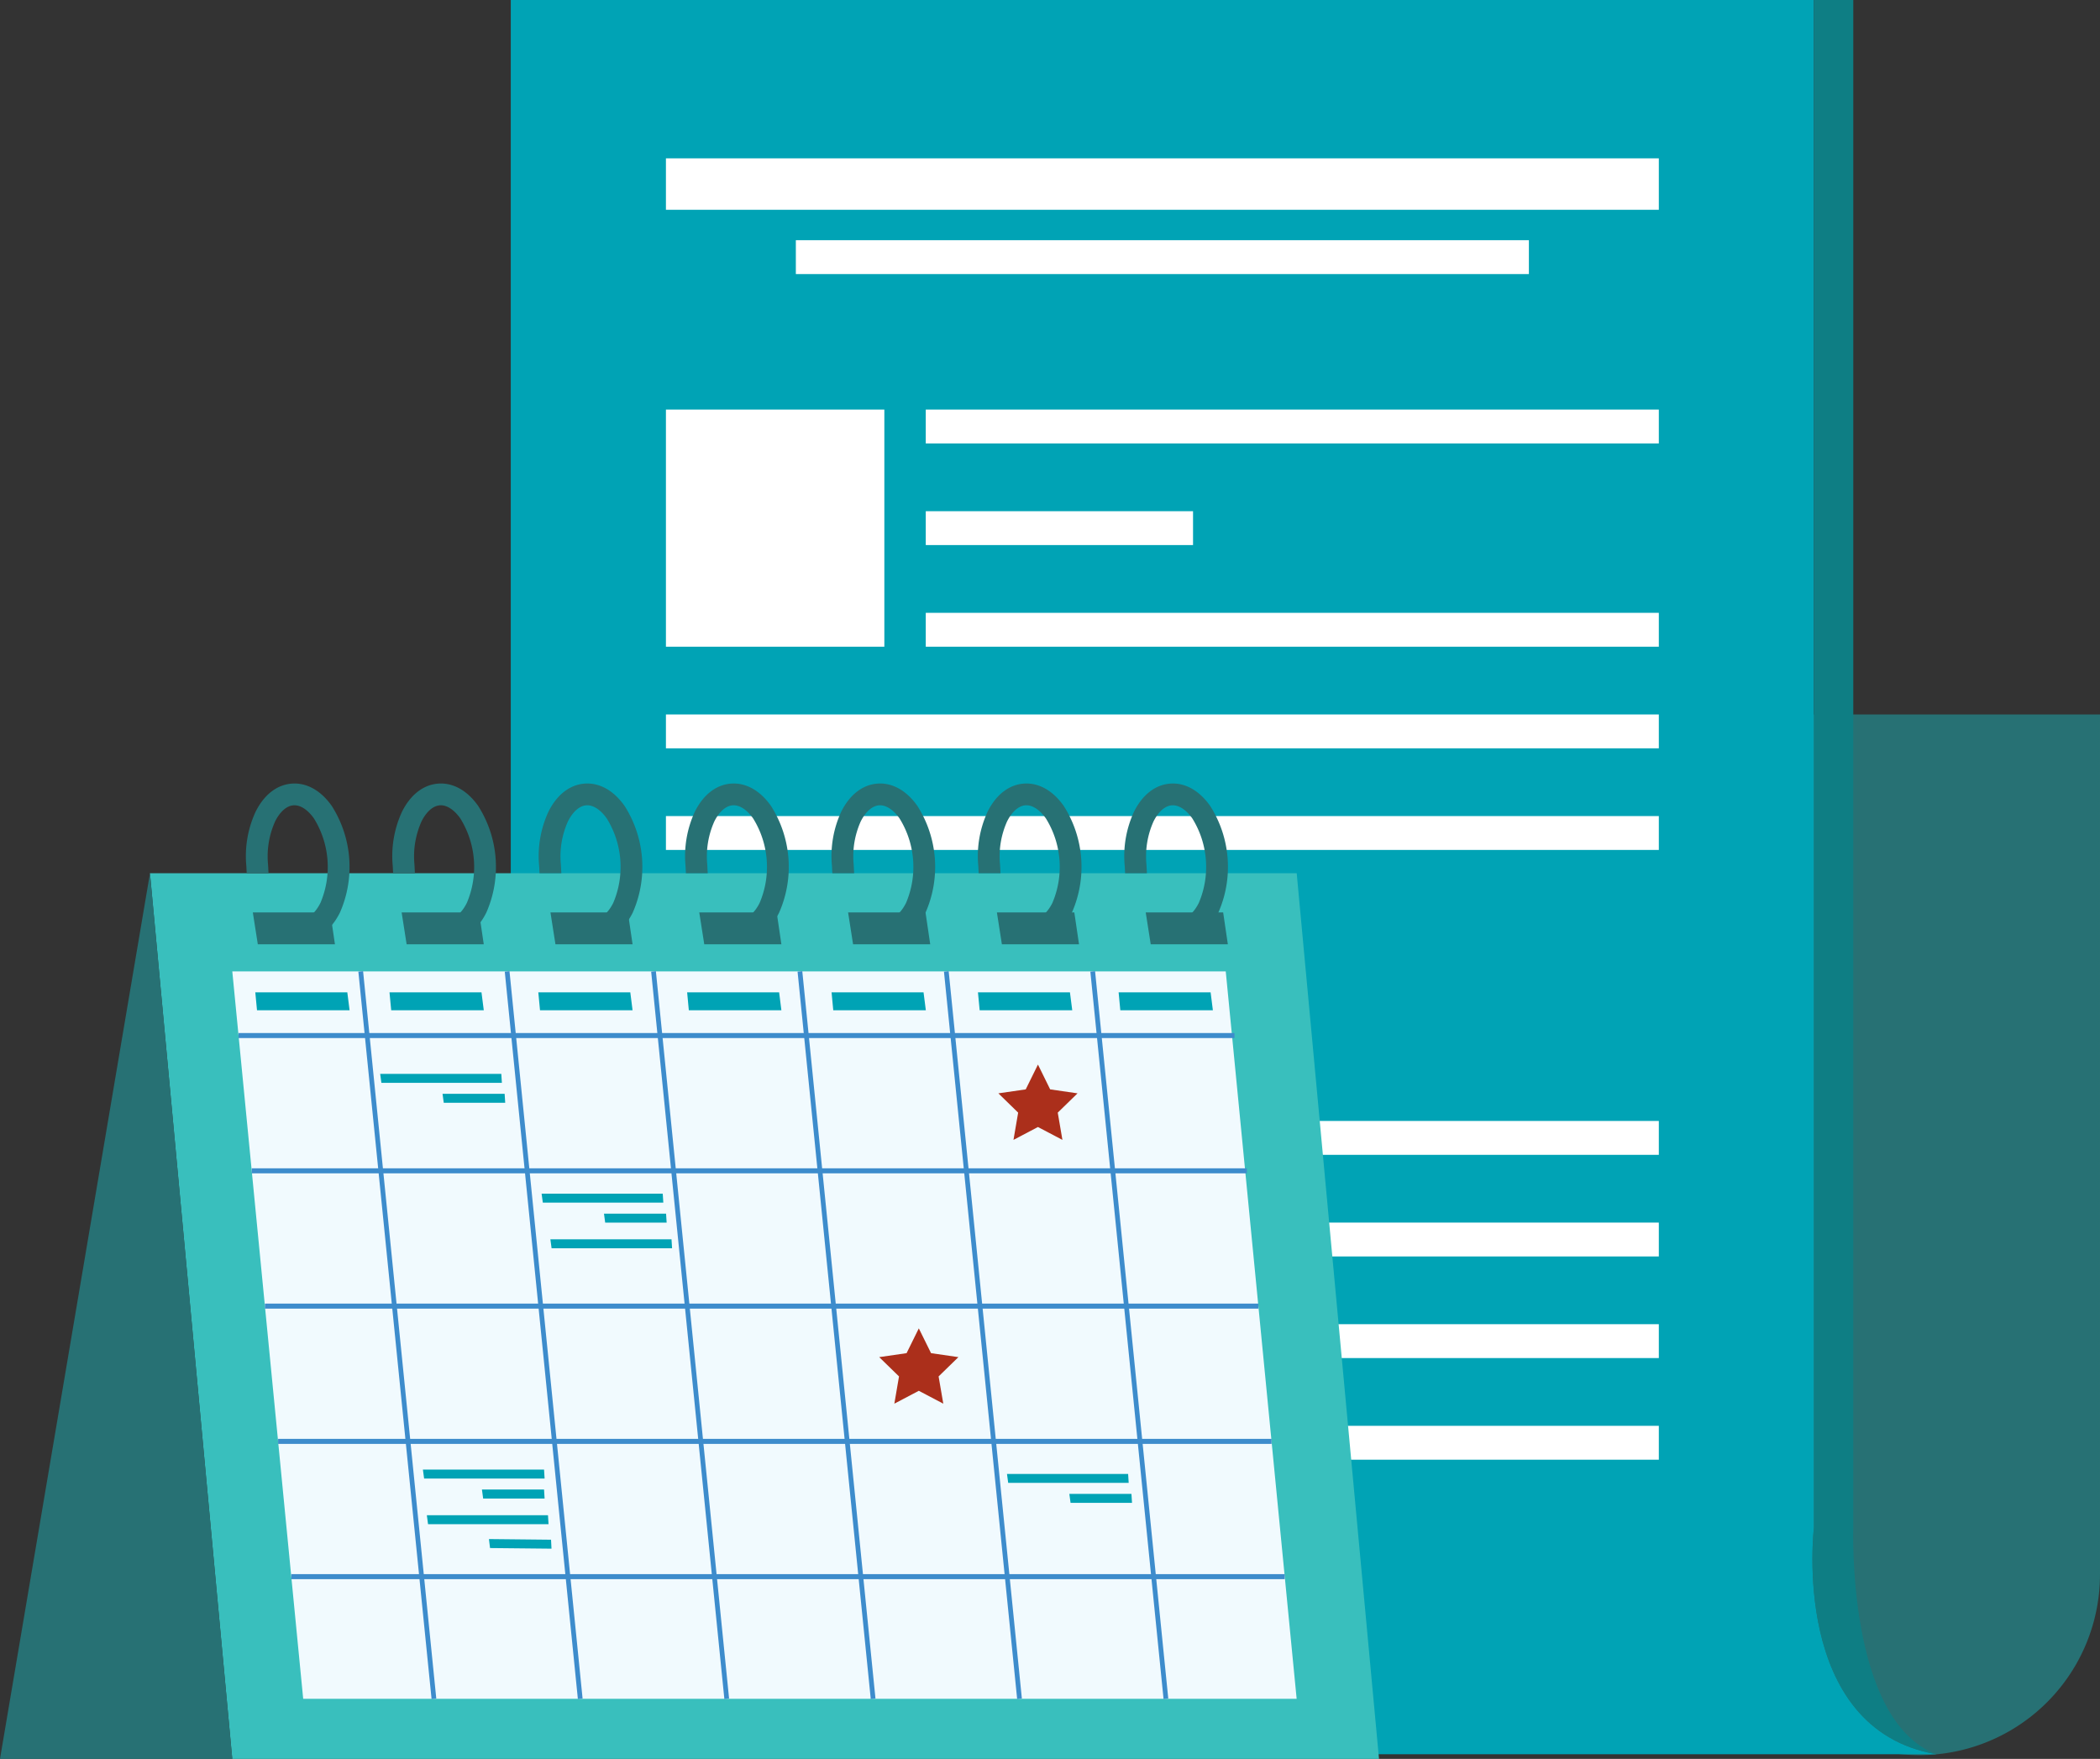
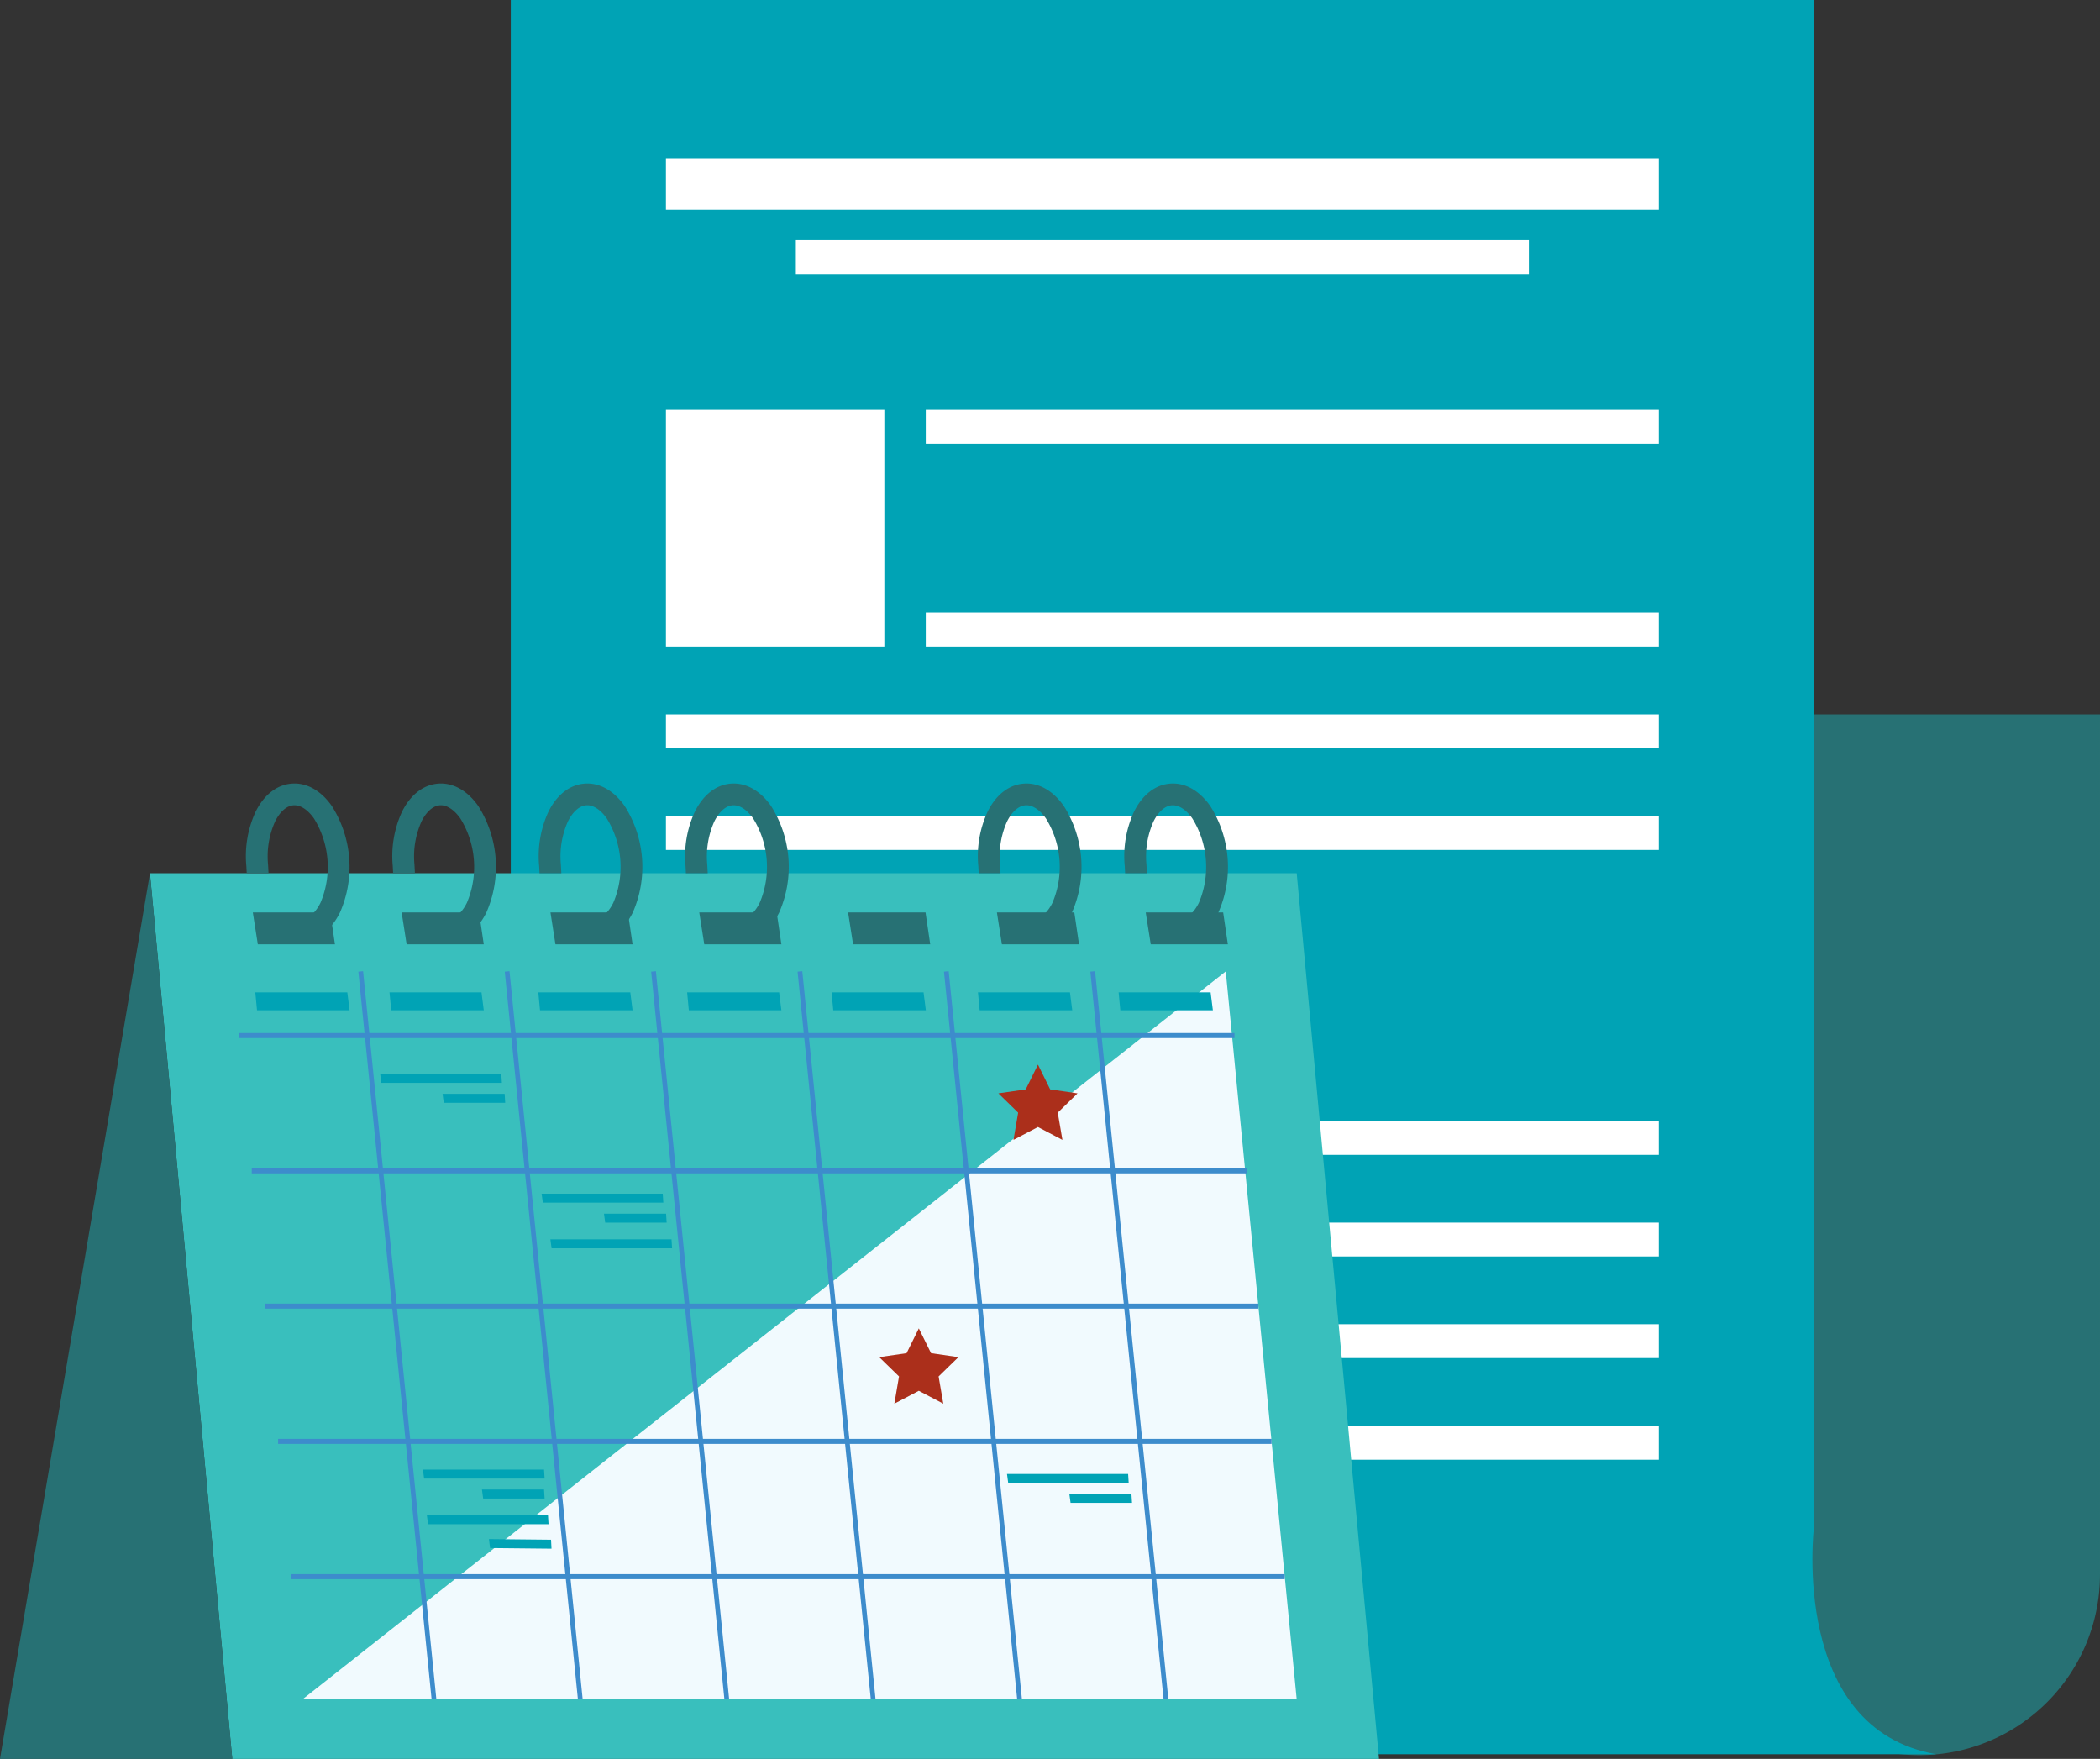
<svg xmlns="http://www.w3.org/2000/svg" id="Group_1868" data-name="Group 1868" width="456.645" height="382.456" viewBox="0 0 456.645 382.456">
  <rect x="0" y="0" width="456.645" height="382.456" fill="#333333" stroke="none" />
  <defs>
    <clipPath id="clip-path">
      <rect id="Rectangle_875" data-name="Rectangle 875" width="456.645" height="382.456" fill="none" />
    </clipPath>
    <clipPath id="clip-path-2">
      <rect id="Rectangle_874" data-name="Rectangle 874" width="456.644" height="382.456" fill="none" />
    </clipPath>
  </defs>
  <g id="Group_1595" data-name="Group 1595" clip-path="url(#clip-path)">
    <g id="Group_1594" data-name="Group 1594">
      <g id="Group_1593" data-name="Group 1593" clip-path="url(#clip-path-2)">
        <path id="Path_1292" data-name="Path 1292" d="M1364.948,560.876V747.682a39.284,39.284,0,1,0,78.567,0V560.876Z" transform="translate(-986.872 -405.519)" fill="#277174" />
        <path id="Path_1293" data-name="Path 1293" d="M433.464,381.451H709.713C677.8,375.926,683.1,332.137,683.1,332.137V0H399.726V327.223s-7.162,54.227,33.738,54.227" transform="translate(-288.658)" fill="#00a3b5" />
-         <path id="Path_1294" data-name="Path 1294" d="M1449.792,381.451c-31.918-5.525-26.61-49.314-26.61-49.314V0h8.55V332.137s-1.452,41.963,18.06,49.314" transform="translate(-1028.737)" fill="#0e7e84" />
        <rect id="Rectangle_847" data-name="Rectangle 847" width="215.905" height="11.183" transform="translate(144.806 34.433)" fill="#fff" />
        <rect id="Rectangle_848" data-name="Rectangle 848" width="159.403" height="7.363" transform="translate(201.308 89.062)" fill="#fff" />
        <rect id="Rectangle_849" data-name="Rectangle 849" width="159.399" height="7.366" transform="translate(173.057 52.229)" fill="#fff" />
-         <rect id="Rectangle_850" data-name="Rectangle 850" width="58.117" height="7.363" transform="translate(201.308 111.159)" fill="#fff" />
        <rect id="Rectangle_851" data-name="Rectangle 851" width="159.403" height="7.366" transform="translate(201.308 133.257)" fill="#fff" />
        <rect id="Rectangle_852" data-name="Rectangle 852" width="215.905" height="7.362" transform="translate(144.806 155.357)" fill="#fff" />
        <rect id="Rectangle_853" data-name="Rectangle 853" width="215.905" height="7.364" transform="translate(144.806 177.451)" fill="#fff" />
        <rect id="Rectangle_854" data-name="Rectangle 854" width="114.697" height="7.362" transform="translate(144.806 199.553)" fill="#86c7ee" />
        <rect id="Rectangle_855" data-name="Rectangle 855" width="159.403" height="7.368" transform="translate(201.308 243.745)" fill="#fff" />
        <rect id="Rectangle_856" data-name="Rectangle 856" width="159.403" height="7.364" transform="translate(201.308 265.845)" fill="#fff" />
        <rect id="Rectangle_857" data-name="Rectangle 857" width="159.403" height="7.366" transform="translate(201.308 287.938)" fill="#fff" />
        <rect id="Rectangle_858" data-name="Rectangle 858" width="215.905" height="7.368" transform="translate(144.806 310.038)" fill="#fff" />
        <rect id="Rectangle_859" data-name="Rectangle 859" width="74.78" height="7.367" transform="translate(144.806 332.137)" fill="#86c7ee" />
        <rect id="Rectangle_860" data-name="Rectangle 860" width="47.495" height="51.561" transform="translate(144.806 89.062)" fill="#fff" />
        <rect id="Rectangle_861" data-name="Rectangle 861" width="47.495" height="52.422" transform="translate(144.806 242.882)" fill="#86c7ee" />
        <path id="Path_1295" data-name="Path 1295" d="M135.6,878.071H384.966l-17.9-192.583H117.7Z" transform="translate(-85.098 -495.615)" fill="#39bfbd" />
        <path id="Path_1296" data-name="Path 1296" d="M32.616,685.488,0,878.072H50.514Z" transform="translate(0 -495.615)" fill="#277174" />
-         <path id="Path_1297" data-name="Path 1297" d="M197.781,920.742H413.809L398.392,762.574H182.366Z" transform="translate(-131.853 -551.35)" fill="#f1fafe" />
+         <path id="Path_1297" data-name="Path 1297" d="M197.781,920.742H413.809L398.392,762.574Z" transform="translate(-131.853 -551.35)" fill="#f1fafe" />
        <path id="Path_1298" data-name="Path 1298" d="M900.536,723.213h16.771l-1.02-6.924H899.45Z" transform="translate(-650.312 -517.885)" fill="#277174" />
        <path id="Path_1299" data-name="Path 1299" d="M783.7,723.213h16.773l-1.021-6.924H782.618Z" transform="translate(-565.841 -517.885)" fill="#277174" />
        <path id="Path_1300" data-name="Path 1300" d="M666.875,723.213h16.774l-1.021-6.924H665.79Z" transform="translate(-481.373 -517.885)" fill="#277174" />
        <path id="Path_1301" data-name="Path 1301" d="M550.045,723.213h16.771l-1.018-6.924H548.959Z" transform="translate(-396.904 -517.885)" fill="#277174" />
        <path id="Path_1302" data-name="Path 1302" d="M433.219,723.213H449.99l-1.018-6.924H432.135Z" transform="translate(-312.438 -517.885)" fill="#277174" />
        <path id="Path_1303" data-name="Path 1303" d="M316.385,723.213h16.773l-1.021-6.924H315.3Z" transform="translate(-227.964 -517.885)" fill="#277174" />
        <path id="Path_1304" data-name="Path 1304" d="M199.561,723.213h16.771l-1.02-6.924H198.476Z" transform="translate(-143.5 -517.885)" fill="#277174" />
        <path id="Path_1305" data-name="Path 1305" d="M887.478,632.734l.1,1.848h-4.742l-.08-1.546a22.972,22.972,0,0,1,2.026-11.844c1.839-3.681,4.626-5.846,7.846-6.089s6.3,1.462,8.684,4.818a24.645,24.645,0,0,1,1.788,23.244c-1.841,3.681-4.626,5.843-7.845,6.092-.063,0-.122.009-.185.009a2.368,2.368,0,0,1-.18-4.729c1.473-.116,2.921-1.385,3.971-3.487a19.976,19.976,0,0,0-1.412-18.385c-1.362-1.921-2.987-2.958-4.46-2.843s-2.918,1.385-3.967,3.487a18.565,18.565,0,0,0-1.541,9.426" transform="translate(-638.182 -444.709)" fill="#277174" />
        <path id="Path_1306" data-name="Path 1306" d="M772.55,632.734l.1,1.848H767.9l-.079-1.546a22.989,22.989,0,0,1,2.028-11.844c1.838-3.681,4.625-5.846,7.843-6.089s6.3,1.462,8.684,4.818a24.658,24.658,0,0,1,1.787,23.244c-1.839,3.681-4.626,5.843-7.845,6.092-.06,0-.122.009-.182.009a2.368,2.368,0,0,1-.179-4.729c1.473-.116,2.919-1.385,3.971-3.487a19.97,19.97,0,0,0-1.414-18.385c-1.361-1.921-2.985-2.958-4.458-2.843s-2.92,1.385-3.972,3.487a18.566,18.566,0,0,0-1.537,9.426" transform="translate(-555.088 -444.709)" fill="#277174" />
-         <path id="Path_1307" data-name="Path 1307" d="M657.625,632.734l.1,1.848h-4.742l-.078-1.546a22.992,22.992,0,0,1,2.024-11.844c1.842-3.681,4.626-5.846,7.847-6.089s6.3,1.462,8.683,4.818a24.654,24.654,0,0,1,1.788,23.244c-1.839,3.681-4.626,5.843-7.845,6.092-.059,0-.122.009-.185.009a2.368,2.368,0,0,1-.177-4.729c1.471-.116,2.919-1.385,3.971-3.487a19.983,19.983,0,0,0-1.415-18.385c-1.359-1.921-2.986-2.958-4.458-2.843s-2.921,1.385-3.971,3.487a18.55,18.55,0,0,0-1.537,9.426" transform="translate(-471.995 -444.709)" fill="#277174" />
        <path id="Path_1308" data-name="Path 1308" d="M542.693,632.734l.1,1.848h-4.743l-.079-1.546A22.992,22.992,0,0,1,540,621.192c1.838-3.681,4.625-5.846,7.846-6.089s6.3,1.462,8.683,4.818a24.644,24.644,0,0,1,1.787,23.244c-1.841,3.681-4.625,5.843-7.844,6.092-.062,0-.122.009-.185.009a2.368,2.368,0,0,1-.179-4.729c1.473-.116,2.922-1.385,3.971-3.487a19.976,19.976,0,0,0-1.414-18.385c-1.361-1.921-2.985-2.958-4.459-2.843s-2.92,1.385-3.968,3.487a18.555,18.555,0,0,0-1.54,9.426" transform="translate(-388.899 -444.709)" fill="#277174" />
        <path id="Path_1309" data-name="Path 1309" d="M427.765,632.734l.1,1.848h-4.742l-.078-1.546a22.98,22.98,0,0,1,2.026-11.844c1.839-3.681,4.625-5.846,7.844-6.089s6.3,1.462,8.684,4.818a24.668,24.668,0,0,1,1.789,23.244c-1.842,3.681-4.625,5.843-7.847,6.092-.06,0-.123.009-.182.009a2.368,2.368,0,0,1-.18-4.729c1.474-.116,2.92-1.385,3.971-3.487a19.971,19.971,0,0,0-1.413-18.385c-1.362-1.921-2.986-2.958-4.459-2.843s-2.92,1.385-3.972,3.487a18.554,18.554,0,0,0-1.537,9.426" transform="translate(-305.804 -444.709)" fill="#277174" />
        <path id="Path_1310" data-name="Path 1310" d="M312.835,632.734l.1,1.848h-4.742l-.079-1.546a23,23,0,0,1,2.025-11.844c1.841-3.681,4.627-5.846,7.846-6.089s6.3,1.462,8.684,4.818a24.655,24.655,0,0,1,1.787,23.244c-1.839,3.681-4.626,5.843-7.845,6.092-.06,0-.122.009-.185.009a2.368,2.368,0,0,1-.177-4.729c1.471-.116,2.919-1.385,3.971-3.487a19.993,19.993,0,0,0-1.415-18.385c-1.36-1.921-2.984-2.958-4.457-2.843s-2.92,1.385-3.971,3.487a18.582,18.582,0,0,0-1.54,9.426" transform="translate(-222.711 -444.709)" fill="#277174" />
        <path id="Path_1311" data-name="Path 1311" d="M197.905,632.734l.1,1.848H193.26l-.08-1.546a22.972,22.972,0,0,1,2.026-11.844c1.839-3.681,4.626-5.846,7.846-6.089s6.3,1.462,8.683,4.818a24.652,24.652,0,0,1,1.787,23.244c-1.841,3.681-4.625,5.843-7.845,6.092-.062,0-.122.009-.184.009a2.368,2.368,0,0,1-.18-4.729c1.474-.116,2.922-1.385,3.974-3.487a19.994,19.994,0,0,0-1.415-18.385c-1.363-1.921-2.987-2.958-4.459-2.843s-2.921,1.385-3.97,3.487a18.562,18.562,0,0,0-1.539,9.426" transform="translate(-139.613 -444.709)" fill="#277174" />
        <rect id="Rectangle_862" data-name="Rectangle 862" width="216.566" height="1.094" transform="translate(51.873 224.628)" fill="#3d8ccc" />
        <rect id="Rectangle_863" data-name="Rectangle 863" width="216.393" height="1.094" transform="translate(54.739 254.042)" fill="#3d8ccc" />
        <rect id="Rectangle_864" data-name="Rectangle 864" width="216.027" height="1.094" transform="translate(57.607 283.46)" fill="#3d8ccc" />
        <rect id="Rectangle_865" data-name="Rectangle 865" width="216.028" height="1.094" transform="translate(60.473 312.874)" fill="#3d8ccc" />
        <rect id="Rectangle_866" data-name="Rectangle 866" width="216.028" height="1.094" transform="translate(63.34 342.287)" fill="#3d8ccc" />
        <rect id="Rectangle_868" data-name="Rectangle 868" width="1.031" height="158.967" transform="translate(237.097 211.277) rotate(-5.747)" fill="#3d8ccc" />
        <rect id="Rectangle_869" data-name="Rectangle 869" width="1.031" height="158.966" transform="translate(205.264 211.277) rotate(-5.746)" fill="#3d8ccc" />
        <rect id="Rectangle_870" data-name="Rectangle 870" width="1.031" height="158.966" transform="translate(173.431 211.277) rotate(-5.746)" fill="#3d8ccc" />
        <rect id="Rectangle_871" data-name="Rectangle 871" width="1.031" height="158.967" transform="translate(141.595 211.277) rotate(-5.747)" fill="#3d8ccc" />
        <rect id="Rectangle_872" data-name="Rectangle 872" width="1.031" height="158.966" transform="matrix(0.995, -0.1, 0.1, 0.995, 109.762, 211.277)" fill="#3d8ccc" />
        <rect id="Rectangle_873" data-name="Rectangle 873" width="1.031" height="158.967" transform="translate(77.926 211.277) rotate(-5.747)" fill="#3d8ccc" />
        <path id="Path_1313" data-name="Path 1313" d="M898.17,779.012l.494,3.9H878.535l-.369-3.9Z" transform="translate(-634.923 -563.234)" fill="#00a3b5" />
        <path id="Path_1314" data-name="Path 1314" d="M787.748,779.012l.5,3.9H768.115l-.37-3.9Z" transform="translate(-555.088 -563.234)" fill="#00a3b5" />
        <path id="Path_1315" data-name="Path 1315" d="M672.819,779.012l.5,3.9H653.188l-.369-3.9Z" transform="translate(-471.995 -563.234)" fill="#00a3b5" />
        <path id="Path_1316" data-name="Path 1316" d="M559.441,779.012l.492,3.9H539.805l-.367-3.9Z" transform="translate(-390.02 -563.234)" fill="#00a3b5" />
        <path id="Path_1317" data-name="Path 1317" d="M442.6,779.012l.493,3.9H422.968l-.371-3.9Z" transform="translate(-305.542 -563.234)" fill="#00a3b5" />
        <path id="Path_1318" data-name="Path 1318" d="M451.522,937.076l.124,1.951h-26.2l-.264-1.951Z" transform="translate(-307.409 -677.516)" fill="#00a3b5" />
        <path id="Path_1319" data-name="Path 1319" d="M458.415,972.9l.122,1.948h-26.2l-.264-1.948Z" transform="translate(-312.394 -703.418)" fill="#00a3b5" />
        <path id="Path_1320" data-name="Path 1320" d="M487.655,952.74l.125,1.952H474.415l-.262-1.952Z" transform="translate(-342.818 -688.841)" fill="#00a3b5" />
        <path id="Path_1321" data-name="Path 1321" d="M358.341,1153.664l.123,1.946h-26.2l-.264-1.946Z" transform="translate(-240.039 -834.111)" fill="#00a3b5" />
        <path id="Path_1322" data-name="Path 1322" d="M361.432,1189.483l.121,1.952h-26.2l-.262-1.952Z" transform="translate(-242.274 -860.009)" fill="#00a3b5" />
        <path id="Path_1323" data-name="Path 1323" d="M391.848,1169.332l.123,1.952H378.609l-.264-1.952Z" transform="translate(-273.547 -845.44)" fill="#00a3b5" />
        <path id="Path_1324" data-name="Path 1324" d="M397.352,1208.352l.1,1.949-13.362-.136-.243-1.954Z" transform="translate(-277.528 -873.549)" fill="#00a3b5" />
        <path id="Path_1325" data-name="Path 1325" d="M816.872,1157.084l.123,1.946h-26.2l-.264-1.946Z" transform="translate(-571.562 -836.584)" fill="#00a3b5" />
        <path id="Path_1326" data-name="Path 1326" d="M852.991,1172.748l.125,1.949H839.754l-.265-1.949Z" transform="translate(-606.96 -847.909)" fill="#00a3b5" />
        <path id="Path_1327" data-name="Path 1327" d="M324.794,843.011l.125,1.951h-26.2l-.265-1.951Z" transform="translate(-215.785 -609.506)" fill="#00a3b5" />
        <path id="Path_1328" data-name="Path 1328" d="M360.919,858.68l.124,1.95H347.68l-.263-1.95Z" transform="translate(-251.186 -620.835)" fill="#00a3b5" />
        <path id="Path_1329" data-name="Path 1329" d="M325.775,779.012l.5,3.9H306.143l-.37-3.9Z" transform="translate(-221.076 -563.234)" fill="#00a3b5" />
        <path id="Path_1330" data-name="Path 1330" d="M220.437,779.012l.495,3.9H200.8l-.371-3.9Z" transform="translate(-144.914 -563.234)" fill="#00a3b5" />
        <path id="Path_1331" data-name="Path 1331" d="M698.834,1042.8l-2.661,5.39-5.949.863,4.305,4.194-1.015,5.927,5.32-2.8,5.324,2.8-1.02-5.927,4.307-4.194-5.948-.863Z" transform="translate(-499.039 -753.952)" fill="#ab2f1b" />
        <path id="Path_1332" data-name="Path 1332" d="M792.382,835.718l-2.659,5.394-5.948.863,4.3,4.194-1.017,5.926,5.32-2.8,5.324,2.8-1.017-5.926,4.3-4.194-5.949-.863Z" transform="translate(-566.678 -604.233)" fill="#ab2f1b" />
      </g>
    </g>
  </g>
</svg>